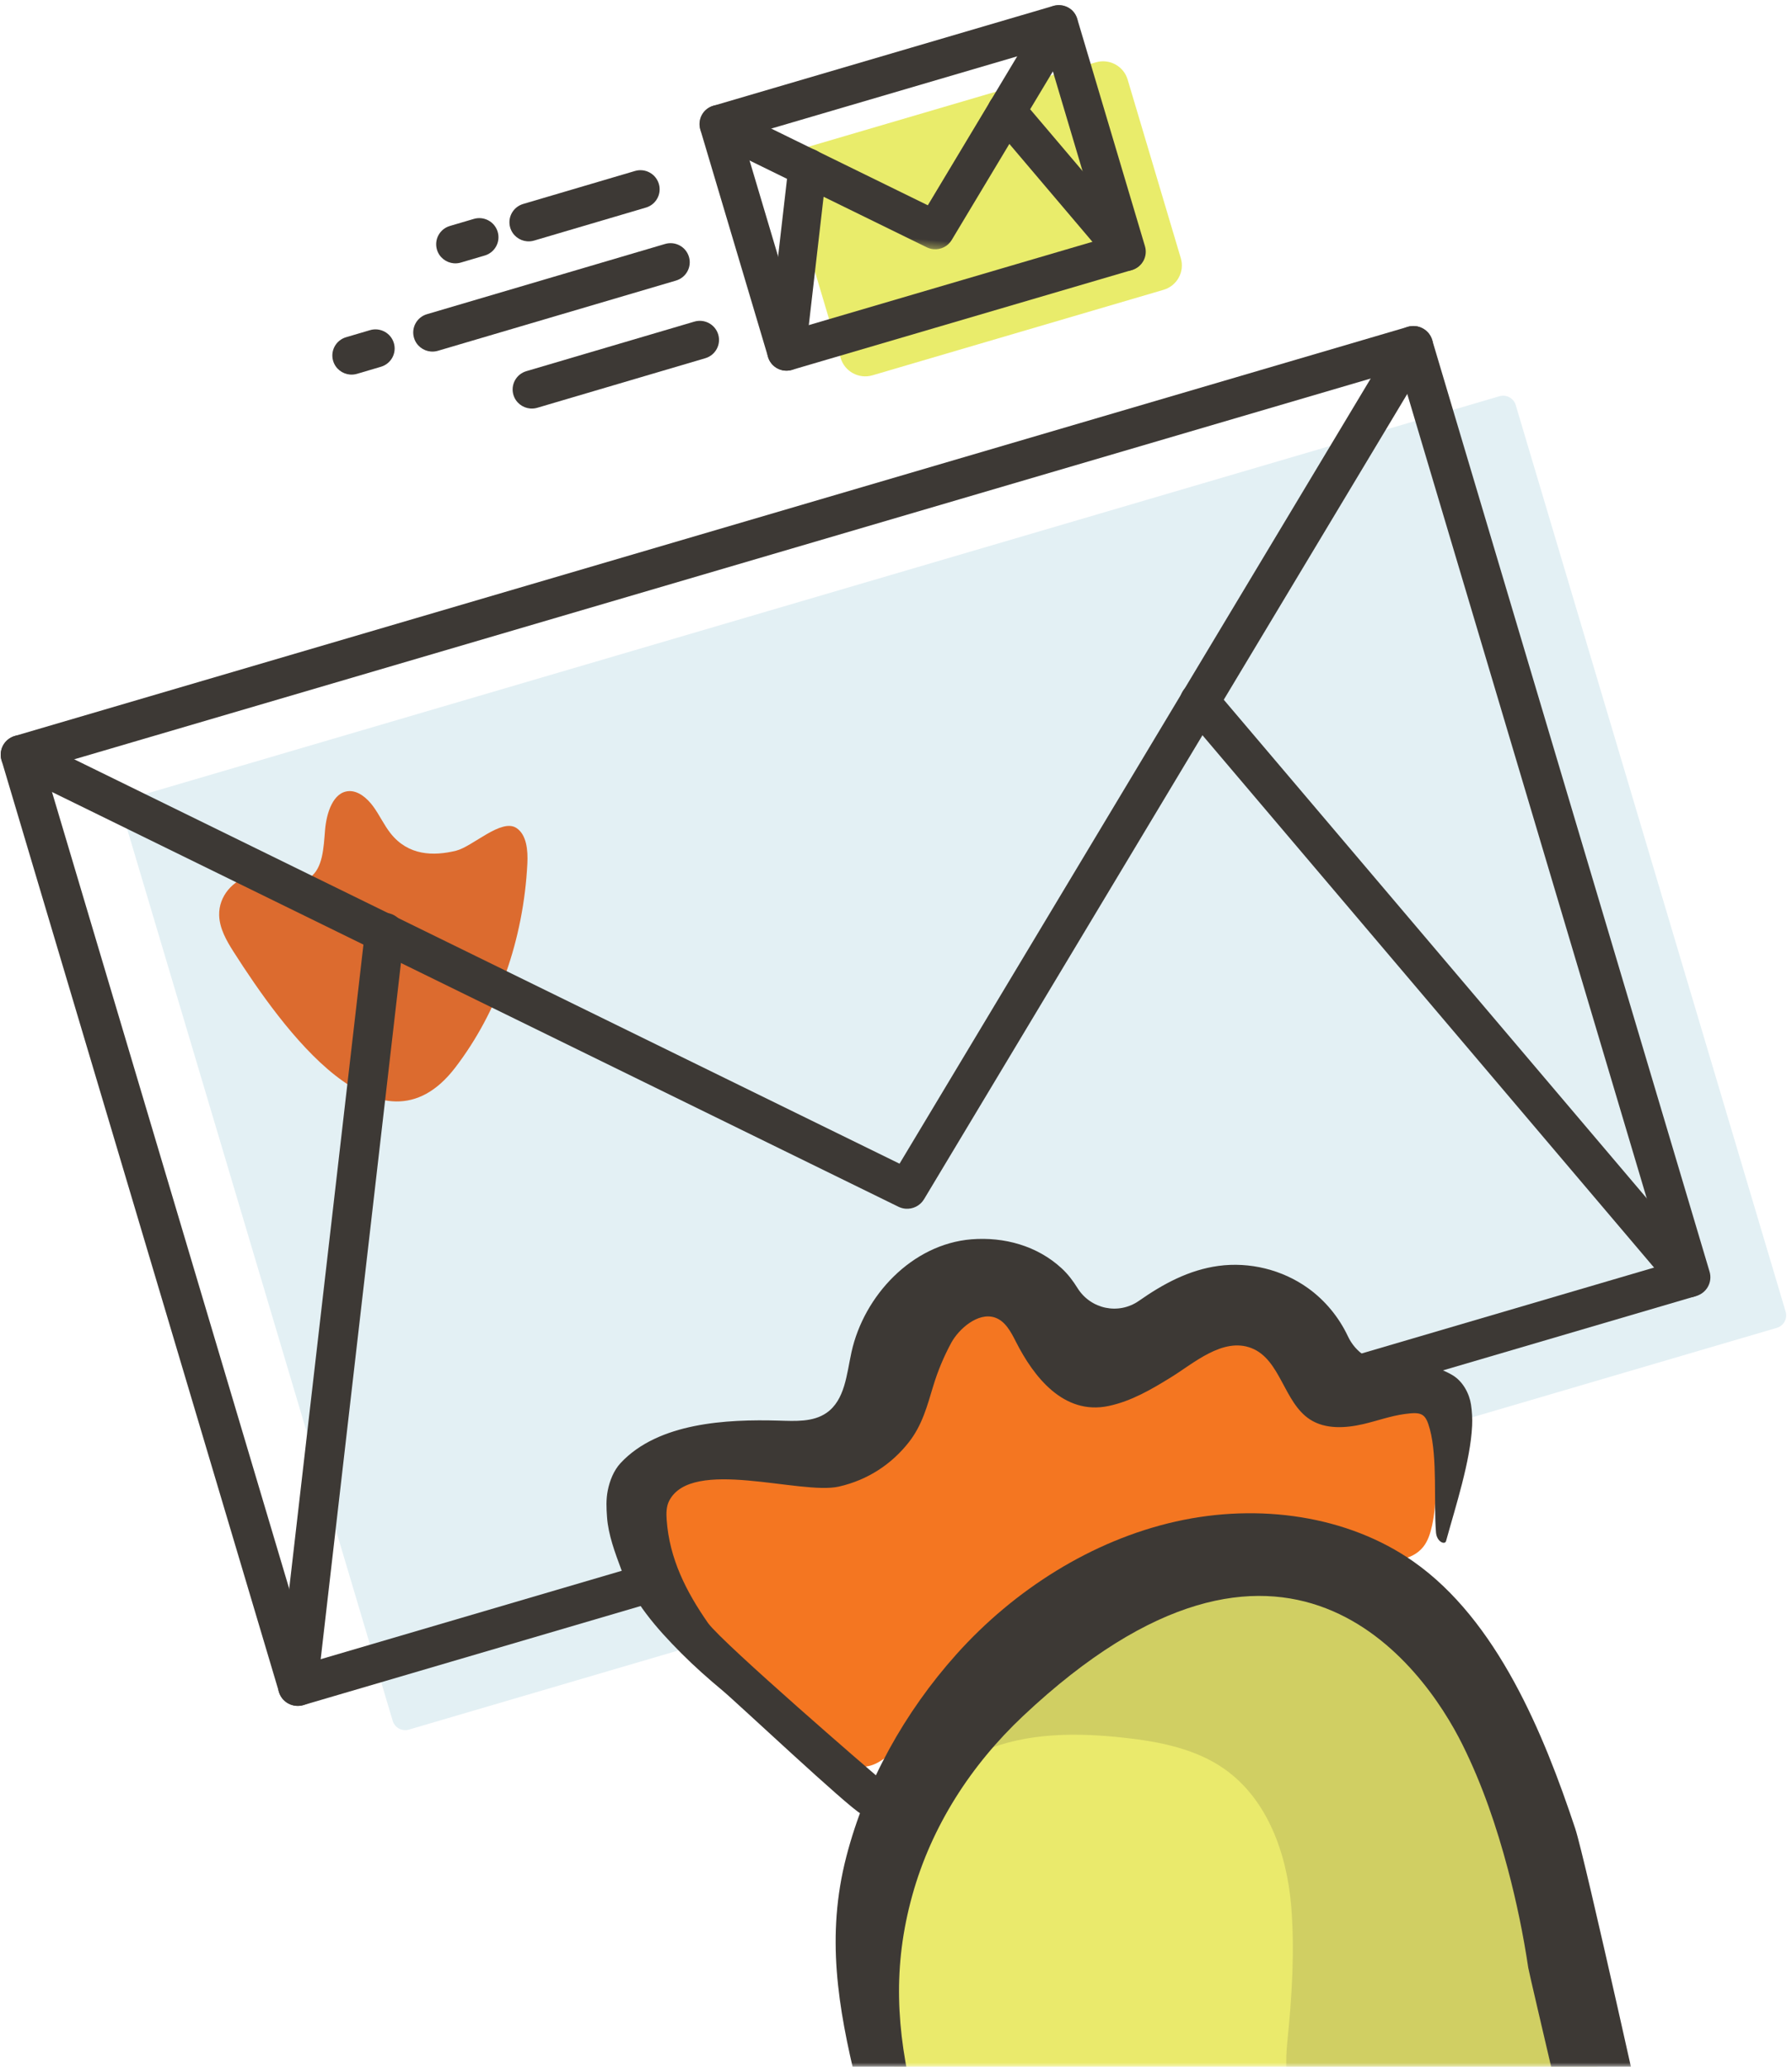
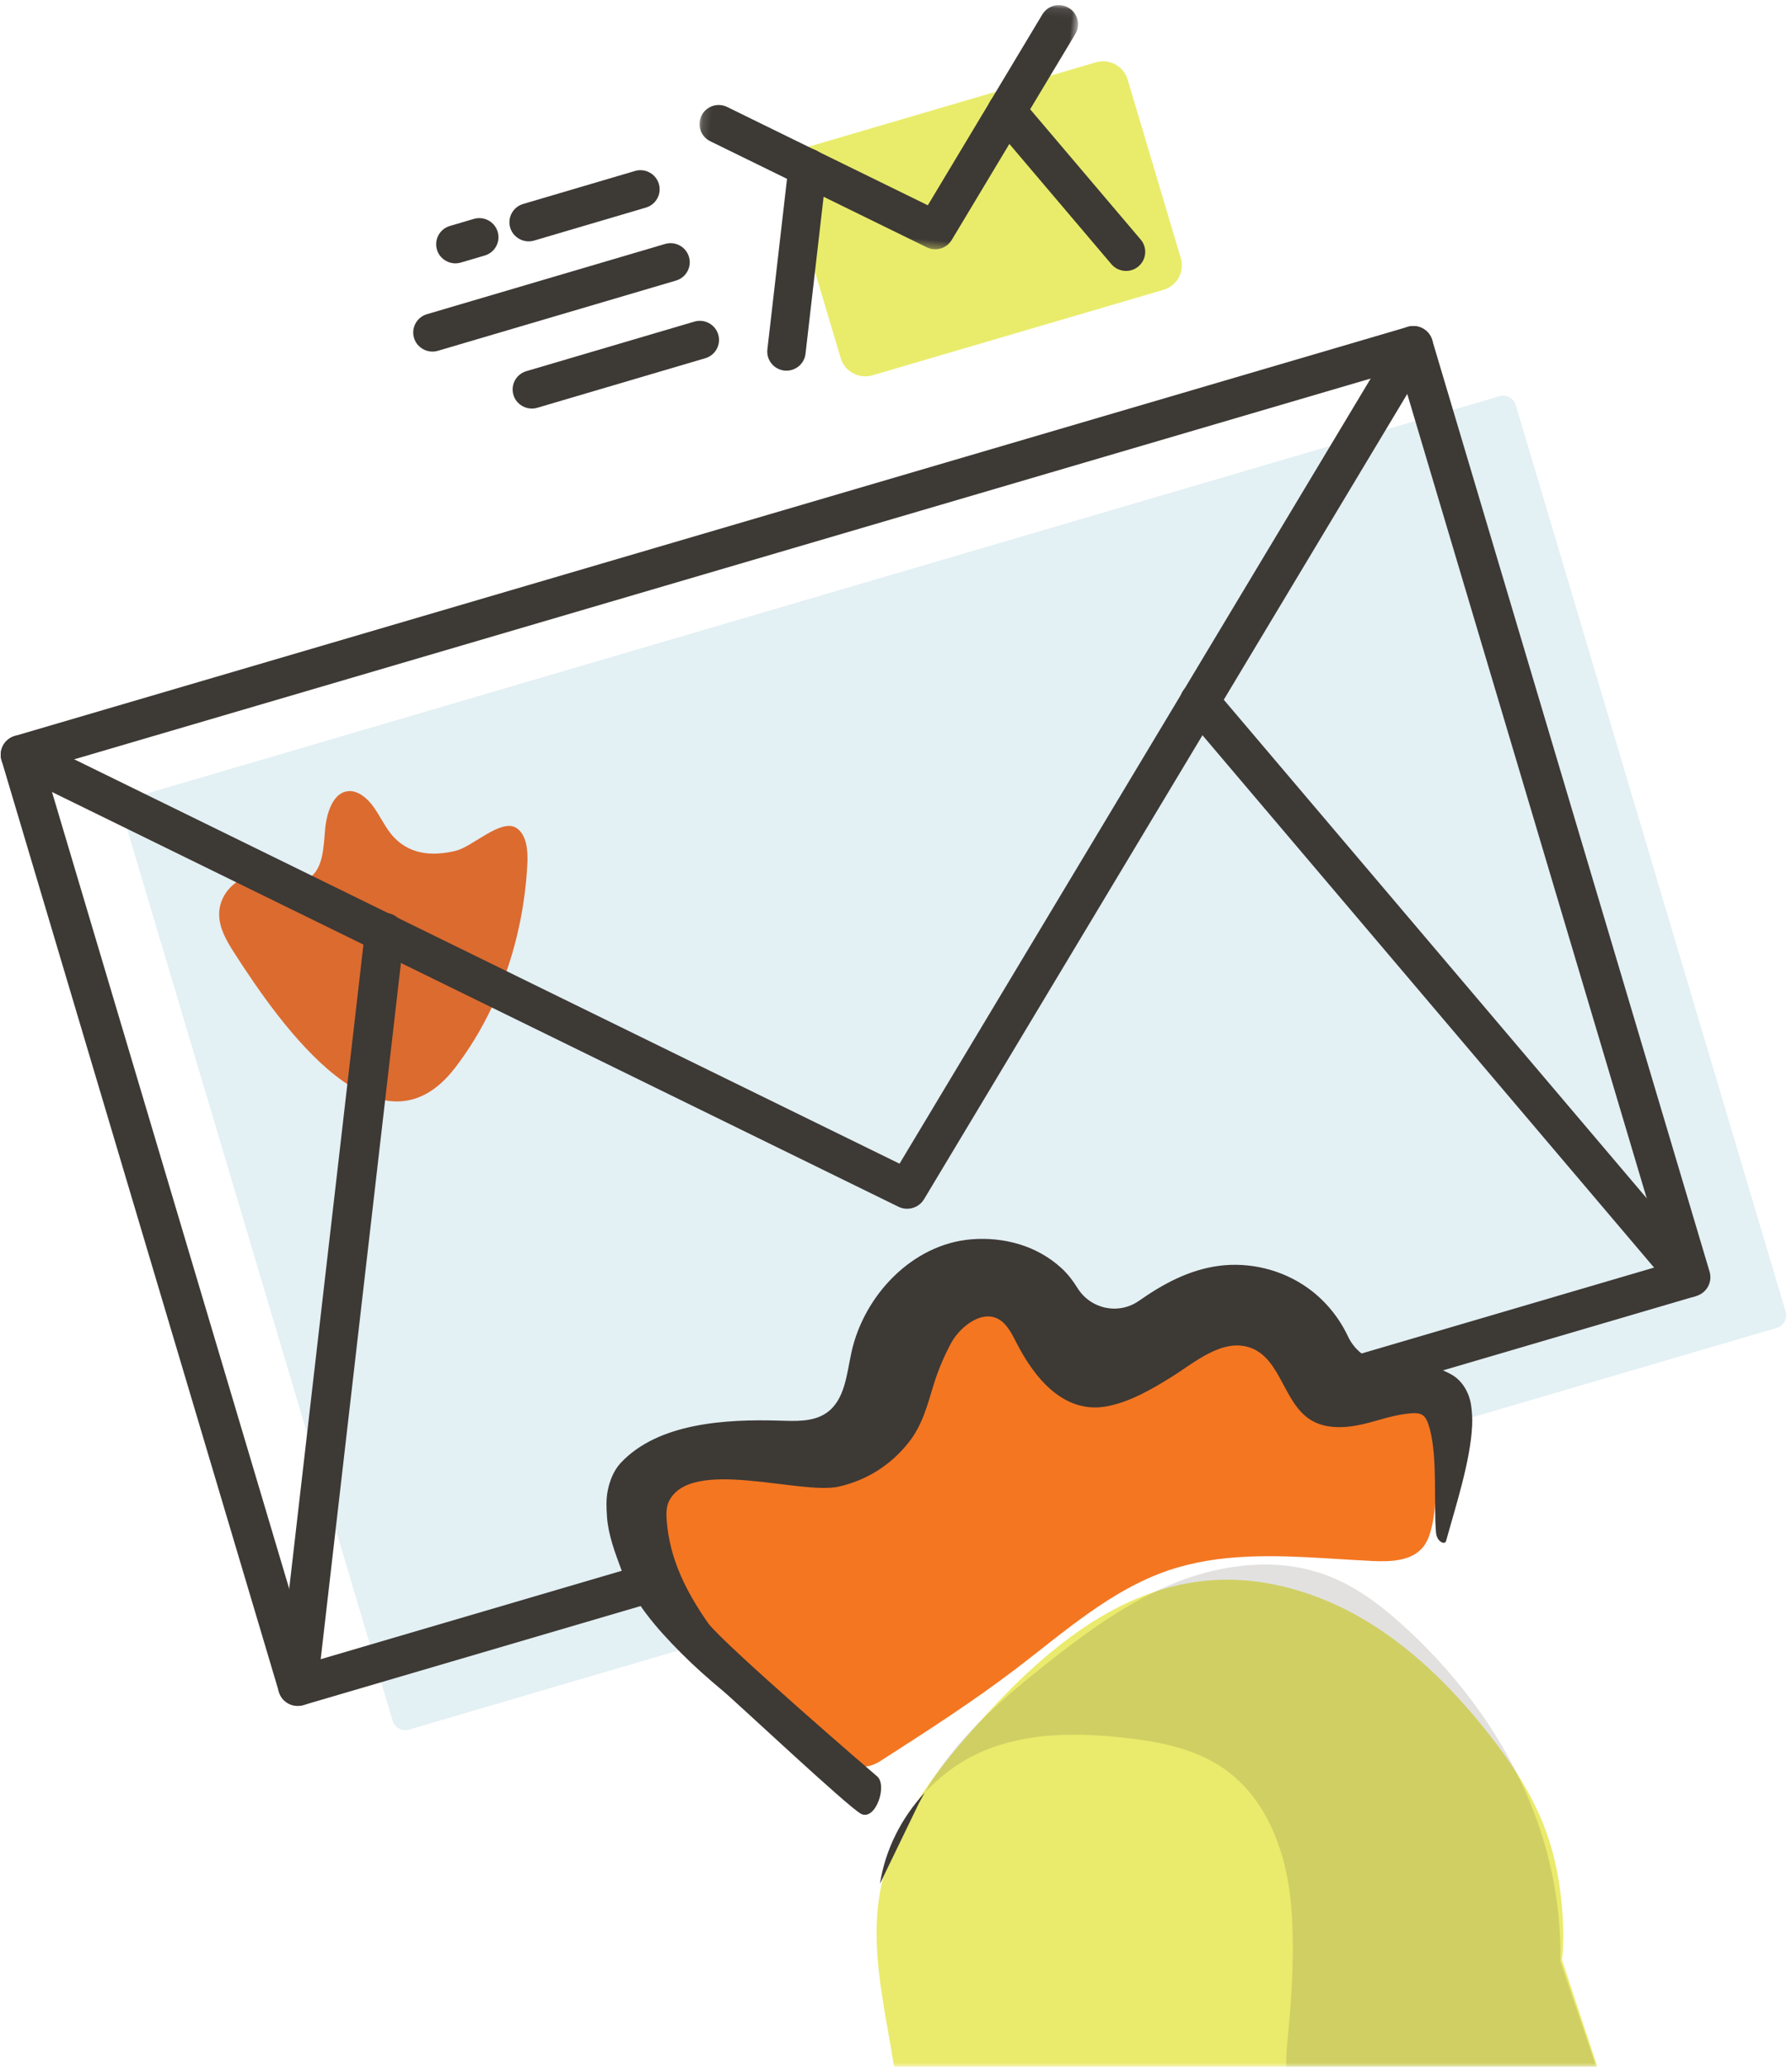
<svg xmlns="http://www.w3.org/2000/svg" xmlns:xlink="http://www.w3.org/1999/xlink" width="215px" height="248px" viewBox="0 0 215 248" version="1.1">
  <title>Illustration</title>
  <desc>Created with Sketch.</desc>
  <defs>
    <rect id="path-1" x="0" y="0" width="220" height="248" />
    <polygon id="path-3" points="0.151 0.095 44.365 0.095 44.365 30.591 0.151 30.591" />
  </defs>
  <g id="LastWeekInAWS.com" stroke="none" stroke-width="1" fill="none" fill-rule="evenodd">
    <g id="-Blog-Post" transform="translate(-1048, -4971)">
      <g id="Group-3" transform="translate(0, 4971)">
        <g id="CTA">
          <g id="Molecule-/-Signup-Bar">
            <g id="Signup">
              <g id="Illustration" transform="translate(1045, 0)">
                <mask id="mask-2" fill="white">
                  <use xlink:href="#path-1" />
                </mask>
                <g id="Mask" />
                <g id="Spot-/-Newsletter" mask="url(#mask-2)">
                  <g transform="translate(109.674, 133.157) rotate(5) translate(-109.674, -133.157) translate(-0.326, -0.843)">
                    <path d="M218.378,150.794 L59.094,213.119 C58.285,213.435 57.373,213.04 57.056,212.236 L15.313,106.687 C14.995,105.882 15.392,104.974 16.2,104.658 L175.483,42.333 C176.292,42.017 177.206,42.412 177.523,43.215 L219.266,148.765 C219.584,149.57 219.187,150.478 218.378,150.794" id="Fill-8" fill="#E3F0F4" />
                    <path d="M64.187,108.34 C64.129,106.792 63.805,104.917 62.511,104.222 C60.601,103.195 57.467,106.909 55.525,107.571 C52.878,108.468 49.866,108.664 47.522,106.175 C46.654,105.254 46.009,104.106 45.174,103.15 C44.337,102.191 43.192,101.4 42.074,101.57 C40.226,101.851 39.646,104.389 39.658,106.496 C39.672,108.603 39.793,111.064 38.355,112.286 C36.312,114.025 33.513,111.91 31.182,112.727 C29.235,113.406 27.62,115.431 27.895,117.772 C28.079,119.348 29.042,120.735 30.003,121.986 C36.714,130.711 49.8,145.89 57.685,133.528 C62.219,126.417 64.531,117.465 64.187,108.34" id="Fill-10" fill="#DC6B2F" />
                    <path d="M5.516,101.975 L46.682,206.068 L204.501,144.315 L163.335,40.222 L5.516,101.975 Z M45.351,211.458 C44.41,211.458 43.519,210.894 43.156,209.97 L0.261,101.509 C-0.216,100.303 0.379,98.941 1.592,98.466 L163.803,34.996 C164.385,34.768 165.034,34.779 165.61,35.028 C166.182,35.275 166.633,35.741 166.862,36.32 L209.757,144.783 C210.234,145.989 209.637,147.351 208.424,147.824 L46.213,211.296 C45.931,211.406 45.638,211.458 45.351,211.458 L45.351,211.458 Z" id="Fill-12" fill="#3D3935" />
                    <path d="M112.984,145.661 C112.7,145.661 112.41,145.609 112.131,145.502 L1.602,102.838 C0.387,102.369 -0.215,101.009 0.256,99.801 C0.729,98.593 2.098,97.996 3.309,98.462 L111.81,140.343 L162.544,36.157 C163.112,34.989 164.522,34.5 165.695,35.067 C166.868,35.632 167.358,37.036 166.79,38.203 L115.109,144.336 C114.703,145.168 113.865,145.661 112.984,145.661" id="Fill-14" fill="#3D3935" />
                    <path d="M45.352,211.458 C45.329,211.458 45.307,211.458 45.286,211.456 C43.983,211.423 42.956,210.343 42.991,209.047 L45.493,118.016 C45.53,116.72 46.686,115.699 47.917,115.733 C49.22,115.77 50.246,116.848 50.212,118.145 L47.71,209.175 C47.674,210.448 46.624,211.458 45.352,211.458" id="Fill-16" fill="#3D3935" />
                    <path d="M207.303,148.089 C206.701,148.089 206.1,147.861 205.639,147.406 L141.166,83.615 C140.241,82.702 140.238,81.217 141.157,80.298 C142.075,79.378 143.569,79.374 144.493,80.288 L208.967,144.077 C209.891,144.992 209.894,146.478 208.976,147.397 C208.516,147.858 207.91,148.089 207.303,148.089" id="Fill-18" fill="#3D3935" />
                    <path d="M59.764,53.933 C58.846,53.933 57.979,53.384 57.621,52.483 C57.155,51.307 57.735,49.976 58.918,49.511 L78.48,41.831 C79.665,41.366 81,41.944 81.467,43.12 C81.934,44.297 81.353,45.629 80.171,46.091 L60.608,53.773 C60.332,53.881 60.045,53.933 59.764,53.933" id="Fill-20" fill="#3D3935" />
-                     <path d="M37.862,51.76 C36.944,51.76 36.077,51.21 35.719,50.309 C35.253,49.132 35.833,47.802 37.017,47.338 L39.801,46.245 C40.985,45.779 42.322,46.358 42.788,47.535 C43.255,48.712 42.675,50.042 41.491,50.506 L38.707,51.6 C38.43,51.708 38.143,51.76 37.862,51.76" id="Fill-22" fill="#3D3935" />
                    <path d="M134.225,33.124 L100.331,46.387 C98.755,47.004 96.971,46.231 96.351,44.663 L88.126,23.862 C87.504,22.292 88.281,20.52 89.859,19.903 L123.752,6.64 C125.33,6.023 127.112,6.794 127.734,8.364 L135.959,29.165 C136.579,30.735 135.803,32.507 134.225,33.124" id="Fill-24" fill="#E9EC6B" />
                    <g id="Group-28" stroke-width="1" fill="none" transform="translate(76.872, 0.084)">
-                       <path d="M5.44,19.176 L14.228,41.396 L49.55,27.575 L40.761,5.354 L5.44,19.176 Z M12.929,46.657 C12.01,46.657 11.142,46.105 10.785,45.204 L0.311,18.722 C0.088,18.156 0.099,17.525 0.343,16.969 C0.587,16.412 1.043,15.974 1.611,15.751 L41.219,0.253 C42.404,-0.208 43.739,0.37 44.205,1.546 L54.678,28.028 C54.903,28.595 54.89,29.226 54.648,29.781 C54.402,30.339 53.948,30.777 53.378,31 L13.772,46.498 C13.494,46.605 13.21,46.657 12.929,46.657 L12.929,46.657 Z" id="Fill-26" fill="#3D3935" />
-                     </g>
+                       </g>
                    <g id="Group-31" stroke-width="1" fill="none" transform="translate(76.872, 0.084)">
                      <mask id="mask-4" fill="white">
                        <use xlink:href="#path-3" />
                      </mask>
                      <g id="Clip-30" />
                      <path d="M29.442,30.591 C29.164,30.591 28.883,30.54 28.61,30.435 L1.621,20.019 C0.435,19.56 -0.153,18.234 0.307,17.055 C0.766,15.875 2.1,15.287 3.287,15.748 L28.295,25.401 L39.989,1.387 C40.545,0.247 41.925,-0.227 43.065,0.323 C44.21,0.876 44.688,2.245 44.134,3.383 L31.515,29.297 C31.119,30.11 30.301,30.591 29.442,30.591" id="Fill-29" fill="#3D3935" mask="url(#mask-4)" />
                    </g>
                    <path d="M89.801,46.74 C89.78,46.74 89.758,46.74 89.737,46.74 C88.466,46.705 87.463,45.652 87.499,44.387 L88.108,22.16 C88.143,20.894 89.19,19.879 90.474,19.933 C91.745,19.968 92.747,21.021 92.712,22.285 L92.102,44.512 C92.067,45.755 91.043,46.74 89.801,46.74" id="Fill-32" fill="#3D3935" />
                    <path d="M129.344,31.267 C128.756,31.267 128.17,31.044 127.72,30.6 L111.978,15.026 C111.077,14.134 111.072,12.683 111.969,11.787 C112.865,10.889 114.324,10.886 115.225,11.778 L130.968,27.354 C131.87,28.245 131.874,29.696 130.976,30.592 C130.528,31.043 129.935,31.267 129.344,31.267" id="Fill-34" fill="#3D3935" />
                    <path d="M47.288,48.162 C46.37,48.162 45.503,47.612 45.145,46.711 C44.678,45.536 45.258,44.206 46.442,43.74 L74.168,32.855 C75.354,32.388 76.689,32.966 77.156,34.144 C77.622,35.319 77.042,36.649 75.86,37.115 L48.132,48.002 C47.856,48.11 47.569,48.162 47.288,48.162" id="Fill-36" fill="#3D3935" />
                    <path d="M49.107,37.375 C48.189,37.375 47.322,36.826 46.964,35.925 C46.497,34.747 47.078,33.418 48.261,32.953 L51.046,31.86 C52.228,31.394 53.566,31.973 54.033,33.15 C54.5,34.328 53.919,35.658 52.736,36.122 L49.951,37.215 C49.675,37.323 49.388,37.375 49.107,37.375" id="Fill-38" fill="#3D3935" />
                    <path d="M57.634,33.98 C56.716,33.98 55.849,33.43 55.491,32.53 C55.024,31.354 55.605,30.024 56.788,29.558 L69.807,24.446 C70.992,23.98 72.328,24.559 72.794,25.736 C73.261,26.912 72.681,28.242 71.499,28.706 L58.478,33.82 C58.202,33.928 57.915,33.98 57.634,33.98" id="Fill-40" fill="#3D3935" />
                    <path d="M166.974,183.049 C168.828,182.999 170.683,182.961 172.52,182.889 C174.692,182.802 177.176,182.492 178.392,180.699 C178.927,179.908 179.122,178.939 179.248,177.992 C179.637,175.105 179.047,172.456 179.029,169.603 C179.018,167.945 179.733,166.175 179.483,164.542 C179.19,162.615 178.085,160.814 176.041,160.622 C175.194,160.543 173.762,161.712 173.172,161.564 C172.77,161.463 172.436,161.425 172.101,161.433 C171.591,161.444 171.066,161.557 170.586,161.764 L170.234,161.816 C170.108,161.81 169.983,161.805 169.849,161.808 C169.264,161.821 168.664,161.958 168.125,162.204 C168.125,162.204 167.85,162.268 167.849,162.245 C167.106,162.334 166.363,162.401 165.618,162.415 C165.31,162.421 165,162.421 164.69,162.404 C164.588,162.392 164.487,162.372 164.378,162.344 C164.12,161.741 163.832,161.082 163.508,160.402 C163.047,159.932 162.732,159.344 162.627,158.697 C162.608,158.663 162.59,158.629 162.57,158.596 C161.831,157.274 160.703,156.113 159.799,155.249 C158.459,153.983 156.511,153.273 153.846,153.069 C153.628,153.058 153.402,153.049 153.184,153.051 C151.955,153.078 150.748,153.417 149.591,153.734 L148.949,153.916 C147.56,154.29 146.264,154.786 144.737,155.411 C143.765,155.806 142.654,156.277 141.72,156.875 C140.216,157.823 138.781,158.868 137.379,159.88 C137.072,160.092 136.768,160.311 136.47,160.53 L136.174,160.743 C135.588,161.129 135.001,161.5 134.378,161.77 L133.873,161.979 C133.674,162.042 133.472,162.082 133.273,162.123 C133.098,162.134 132.904,162.152 132.722,162.155 C132.512,162.146 132.419,162.125 132.327,162.105 C132.181,161.984 132.037,161.854 131.891,161.717 C131.581,161.305 131.33,160.854 131.087,160.388 C130.642,159.478 130.154,158.512 129.507,157.628 C128.88,156.765 128.133,155.936 127.341,155.217 C126.718,154.649 125.806,154.211 124.561,153.89 C124.081,153.76 123.577,153.705 123,153.716 C122.44,153.727 121.838,153.806 121.055,153.962 C119.488,154.256 118.119,155.254 116.964,156.159 C116.281,156.695 115.649,157.274 115.024,157.858 C114.08,158.746 113.305,159.738 112.855,160.666 C112.47,161.437 111.923,162.595 111.604,163.784 C111.401,164.531 111.291,165.267 111.197,165.962 C111.021,166.809 110.804,167.658 110.588,168.508 L110.423,169.144 C110.113,170.355 109.776,171.413 109.393,172.384 C108.741,173.674 108.085,174.761 107.376,175.702 C107.171,175.889 107.072,175.98 106.965,176.062 C106.808,176.16 106.643,176.251 106.468,176.337 C105.961,176.494 105.438,176.622 104.911,176.72 C104.202,176.793 103.491,176.822 102.78,176.859 C102.186,176.885 101.592,176.911 100.99,176.961 C99.068,177.117 97.031,177.342 95.145,177.952 C93.679,178.418 89.195,178.937 86.71,180.733 C85.515,181.597 85.356,184.245 85.133,184.509 C83.417,186.558 82.998,189.41 84.059,191.769 C84.768,193.365 85.982,195.031 87.664,196.732 C88.725,197.797 89.886,198.823 91.057,199.756 C96.25,203.893 105.298,209.984 106.911,210.577 C109.925,211.691 112.87,214.189 115.759,211.955 C120.966,207.93 126.179,203.9 131.042,199.472 C136.44,194.557 141.567,189.045 148.266,186.118 C154.101,183.568 160.545,183.226 166.974,183.049" id="Fill-42" fill="#F47621" />
                    <path d="M199.309,228.588 C199.358,227.285 199.263,225.967 199.108,224.674 C198.649,220.84 197.74,217.037 196.125,213.526 C194.087,209.095 190.975,205.235 187.593,201.713 C183.028,196.961 177.846,192.693 171.873,189.878 C165.901,187.064 159.08,185.767 152.592,187.025 C141.64,189.149 133.349,197.966 126.72,206.896 C122.141,213.064 117.835,219.861 117.109,227.494 C116.3,236.011 120.044,244.231 121.524,252.659 C122.345,257.34 121.493,262.294 121.777,266.929 C152.594,264.631 190.373,274.315 209.663,252.618" id="Fill-44" fill="#EAEA6C" />
                    <path d="M115.476,213.769 C115.289,213.653 95.783,199.598 93.732,197.263 C90.785,193.729 88.445,189.986 87.705,185.369 C87.582,184.598 87.506,183.781 87.8,183.057 C90.029,177.57 103.441,181.016 107.933,179.577 C111.358,178.48 114.035,176.302 115.835,173.54 C117.257,171.358 117.645,169.028 118.156,166.6 C118.536,164.771 119.108,162.957 119.865,161.212 C120.613,159.491 122.717,157.266 124.774,157.726 C126.068,158.016 126.87,159.265 127.568,160.387 C130.053,164.394 134.043,168.721 139.317,167.124 C142.004,166.313 144.329,164.649 146.466,163.056 C149.036,161.155 152.266,157.668 155.807,158.711 C159.424,159.778 160.222,164.876 163.555,166.632 C165.495,167.654 167.874,167.303 169.96,166.622 C171.581,166.092 173.149,165.356 174.82,164.98 C176.833,164.528 177.297,164.692 177.97,166.532 C179.202,169.9 179.189,175.316 179.785,178.819 C179.975,179.942 181.022,180.261 181.084,179.703 C181.84,175.559 183.17,169.885 182.984,165.646 C182.95,164.815 182.824,163.974 182.632,163.162 C182.322,161.888 181.44,160.474 180.097,159.832 C177.777,158.734 174.977,158.622 172.311,158.966 C170.221,159.236 168.264,158.106 167.208,156.292 C165.937,154.107 164.11,152.238 161.927,150.945 C158.678,149.018 154.673,148.392 150.985,149.229 C147.493,150.023 144.557,151.967 141.866,154.228 C139.568,156.156 136.172,155.735 134.373,153.339 C133.779,152.548 133.114,151.799 132.278,151.153 C129.121,148.716 125.087,147.98 121.199,148.63 C114.124,149.834 108.935,156.508 108.039,163.363 C107.689,166.043 107.77,169.164 105.687,170.895 C104.175,172.152 102.032,172.201 100.066,172.317 C93.836,172.683 85.705,173.809 81.616,179.025 C80.848,180.003 80.481,181.297 80.355,182.46 C80.234,183.543 80.372,184.584 80.546,185.653 C80.88,187.748 81.869,189.808 82.785,191.744 C84.543,195.457 87.582,198.395 90.845,201.142 C92.538,202.571 94.323,203.895 96.165,205.174 C97.947,206.41 112.412,217.808 114.009,218.46 C115.831,219.196 116.938,214.672 115.476,213.769" id="Fill-46" fill="#3D3935" />
                    <path d="M120.734,216.797 C120.933,216.271 121.177,215.768 121.404,215.257 C118.875,218.517 117.272,222.496 117.003,226.611 L120.734,216.797 Z" id="Fill-48" fill="#3D3935" />
                    <path d="M199.135,228.789 C198.745,223.091 197.28,217.444 194.892,212.242 C190.939,203.632 184.588,196.21 177.043,190.442 C174.115,188.201 170.943,186.17 167.396,185.14 C161.427,183.405 154.885,184.691 149.326,187.464 C143.768,190.236 139.04,194.393 134.53,198.65 C129.36,203.529 124.283,208.814 121.405,215.258 C123.175,212.979 125.394,211.051 127.947,209.687 C132.995,206.997 138.925,206.486 144.65,206.614 C148.899,206.707 153.296,207.171 156.968,209.298 C162.428,212.46 165.319,218.768 166.381,224.963 C167.291,230.278 167.422,235.918 167.342,241.299 C167.282,245.311 168.223,248.861 169.423,252.618 C180.622,246.35 201.186,262.107 209.663,252.618 L199.135,228.789 Z" id="Fill-50" fill="#3D3935" opacity="0.15" />
-                     <path d="M177.403,182.536 C169.1,177.73 158.318,177.111 148.523,180.245 C138.726,183.376 129.968,190.078 123.74,198.393 C118.19,205.806 114.228,214.59 112.699,223.727 C111.082,233.391 113.247,241.754 116.325,250.845 C116.782,252.192 117.246,253.557 118.048,254.731 C119.375,256.675 121.616,257.97 123.971,258.15 C124.706,256.298 123.986,254.229 123.341,252.344 C120.463,243.924 119.376,236.32 120.993,227.635 C122.566,219.185 126.645,211.469 132.36,205.064 C161.018,172.941 179.625,194.836 185.16,203.89 C187.937,208.429 190.101,213.337 191.904,218.33 C193.27,222.117 194.429,225.986 195.368,229.896 C195.56,230.69 204.384,257.31 204.501,258.15 C207.265,255.305 210.693,257.849 213.153,254.731 C211.974,251.132 201.011,216.197 199.519,212.746 C194.767,201.748 188.029,188.688 177.403,182.536 Z" id="Fill-52" fill="#3D3935" />
                  </g>
                </g>
              </g>
            </g>
          </g>
        </g>
      </g>
    </g>
  </g>
</svg>